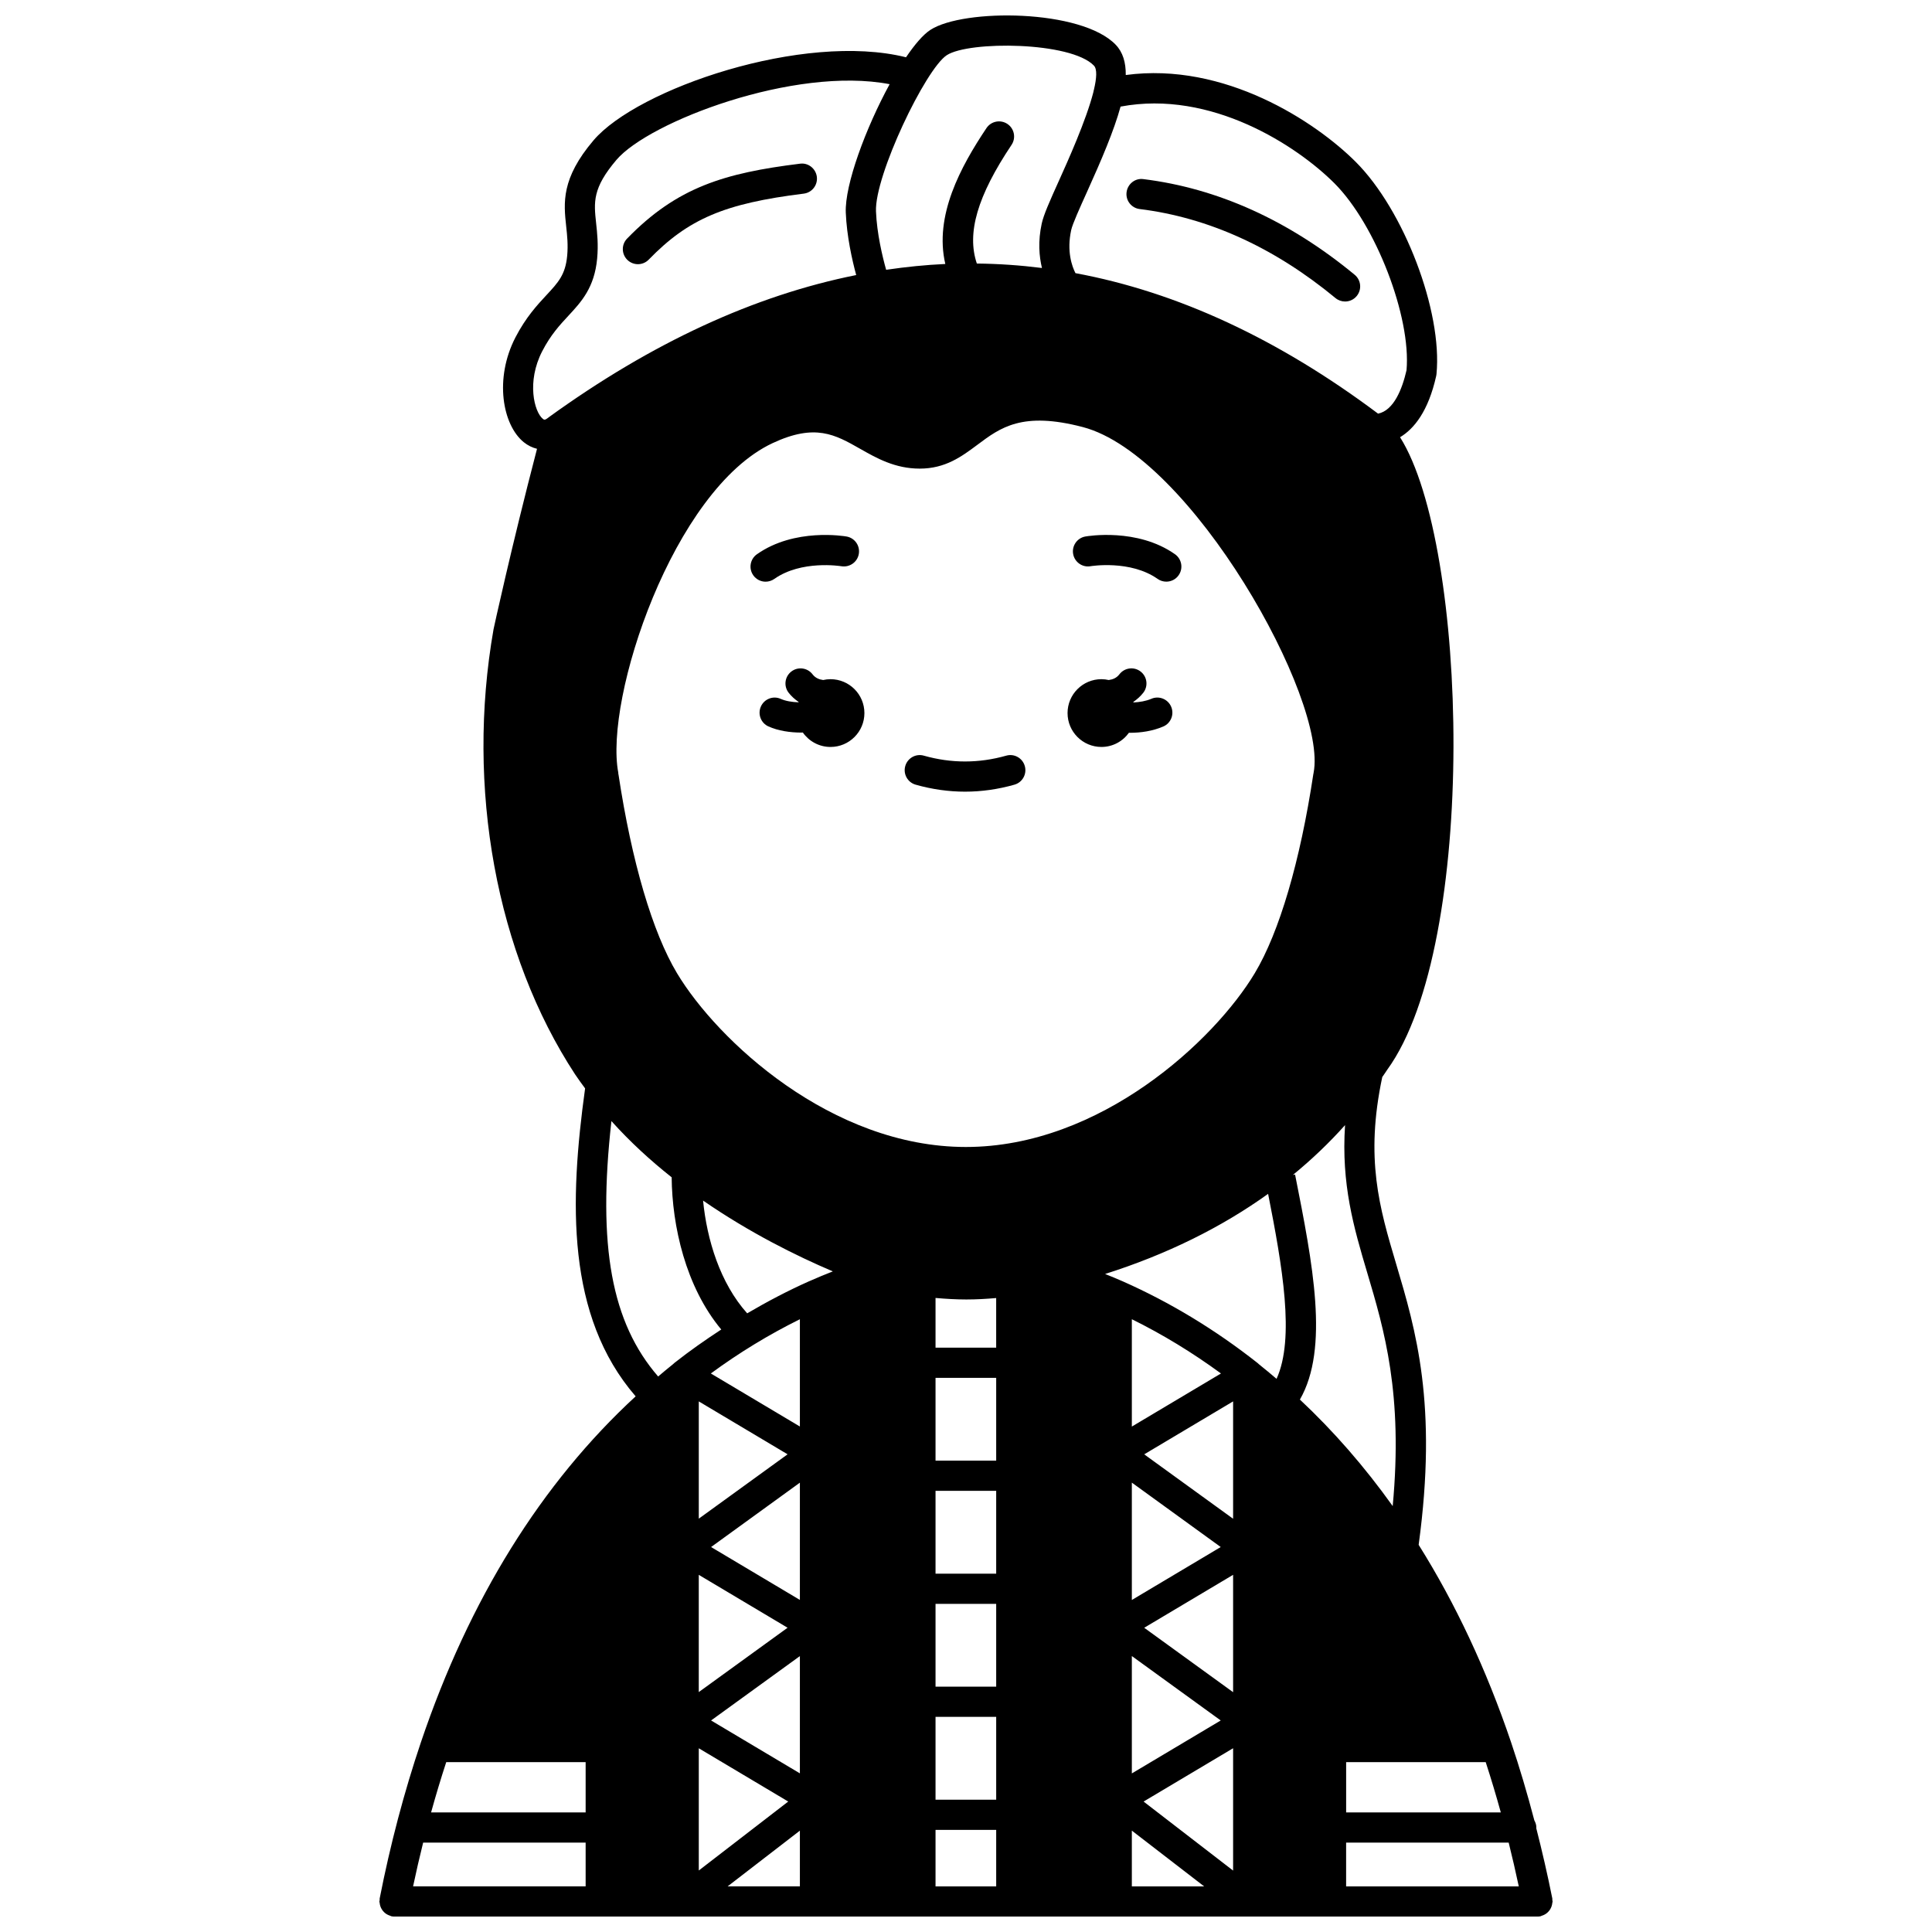
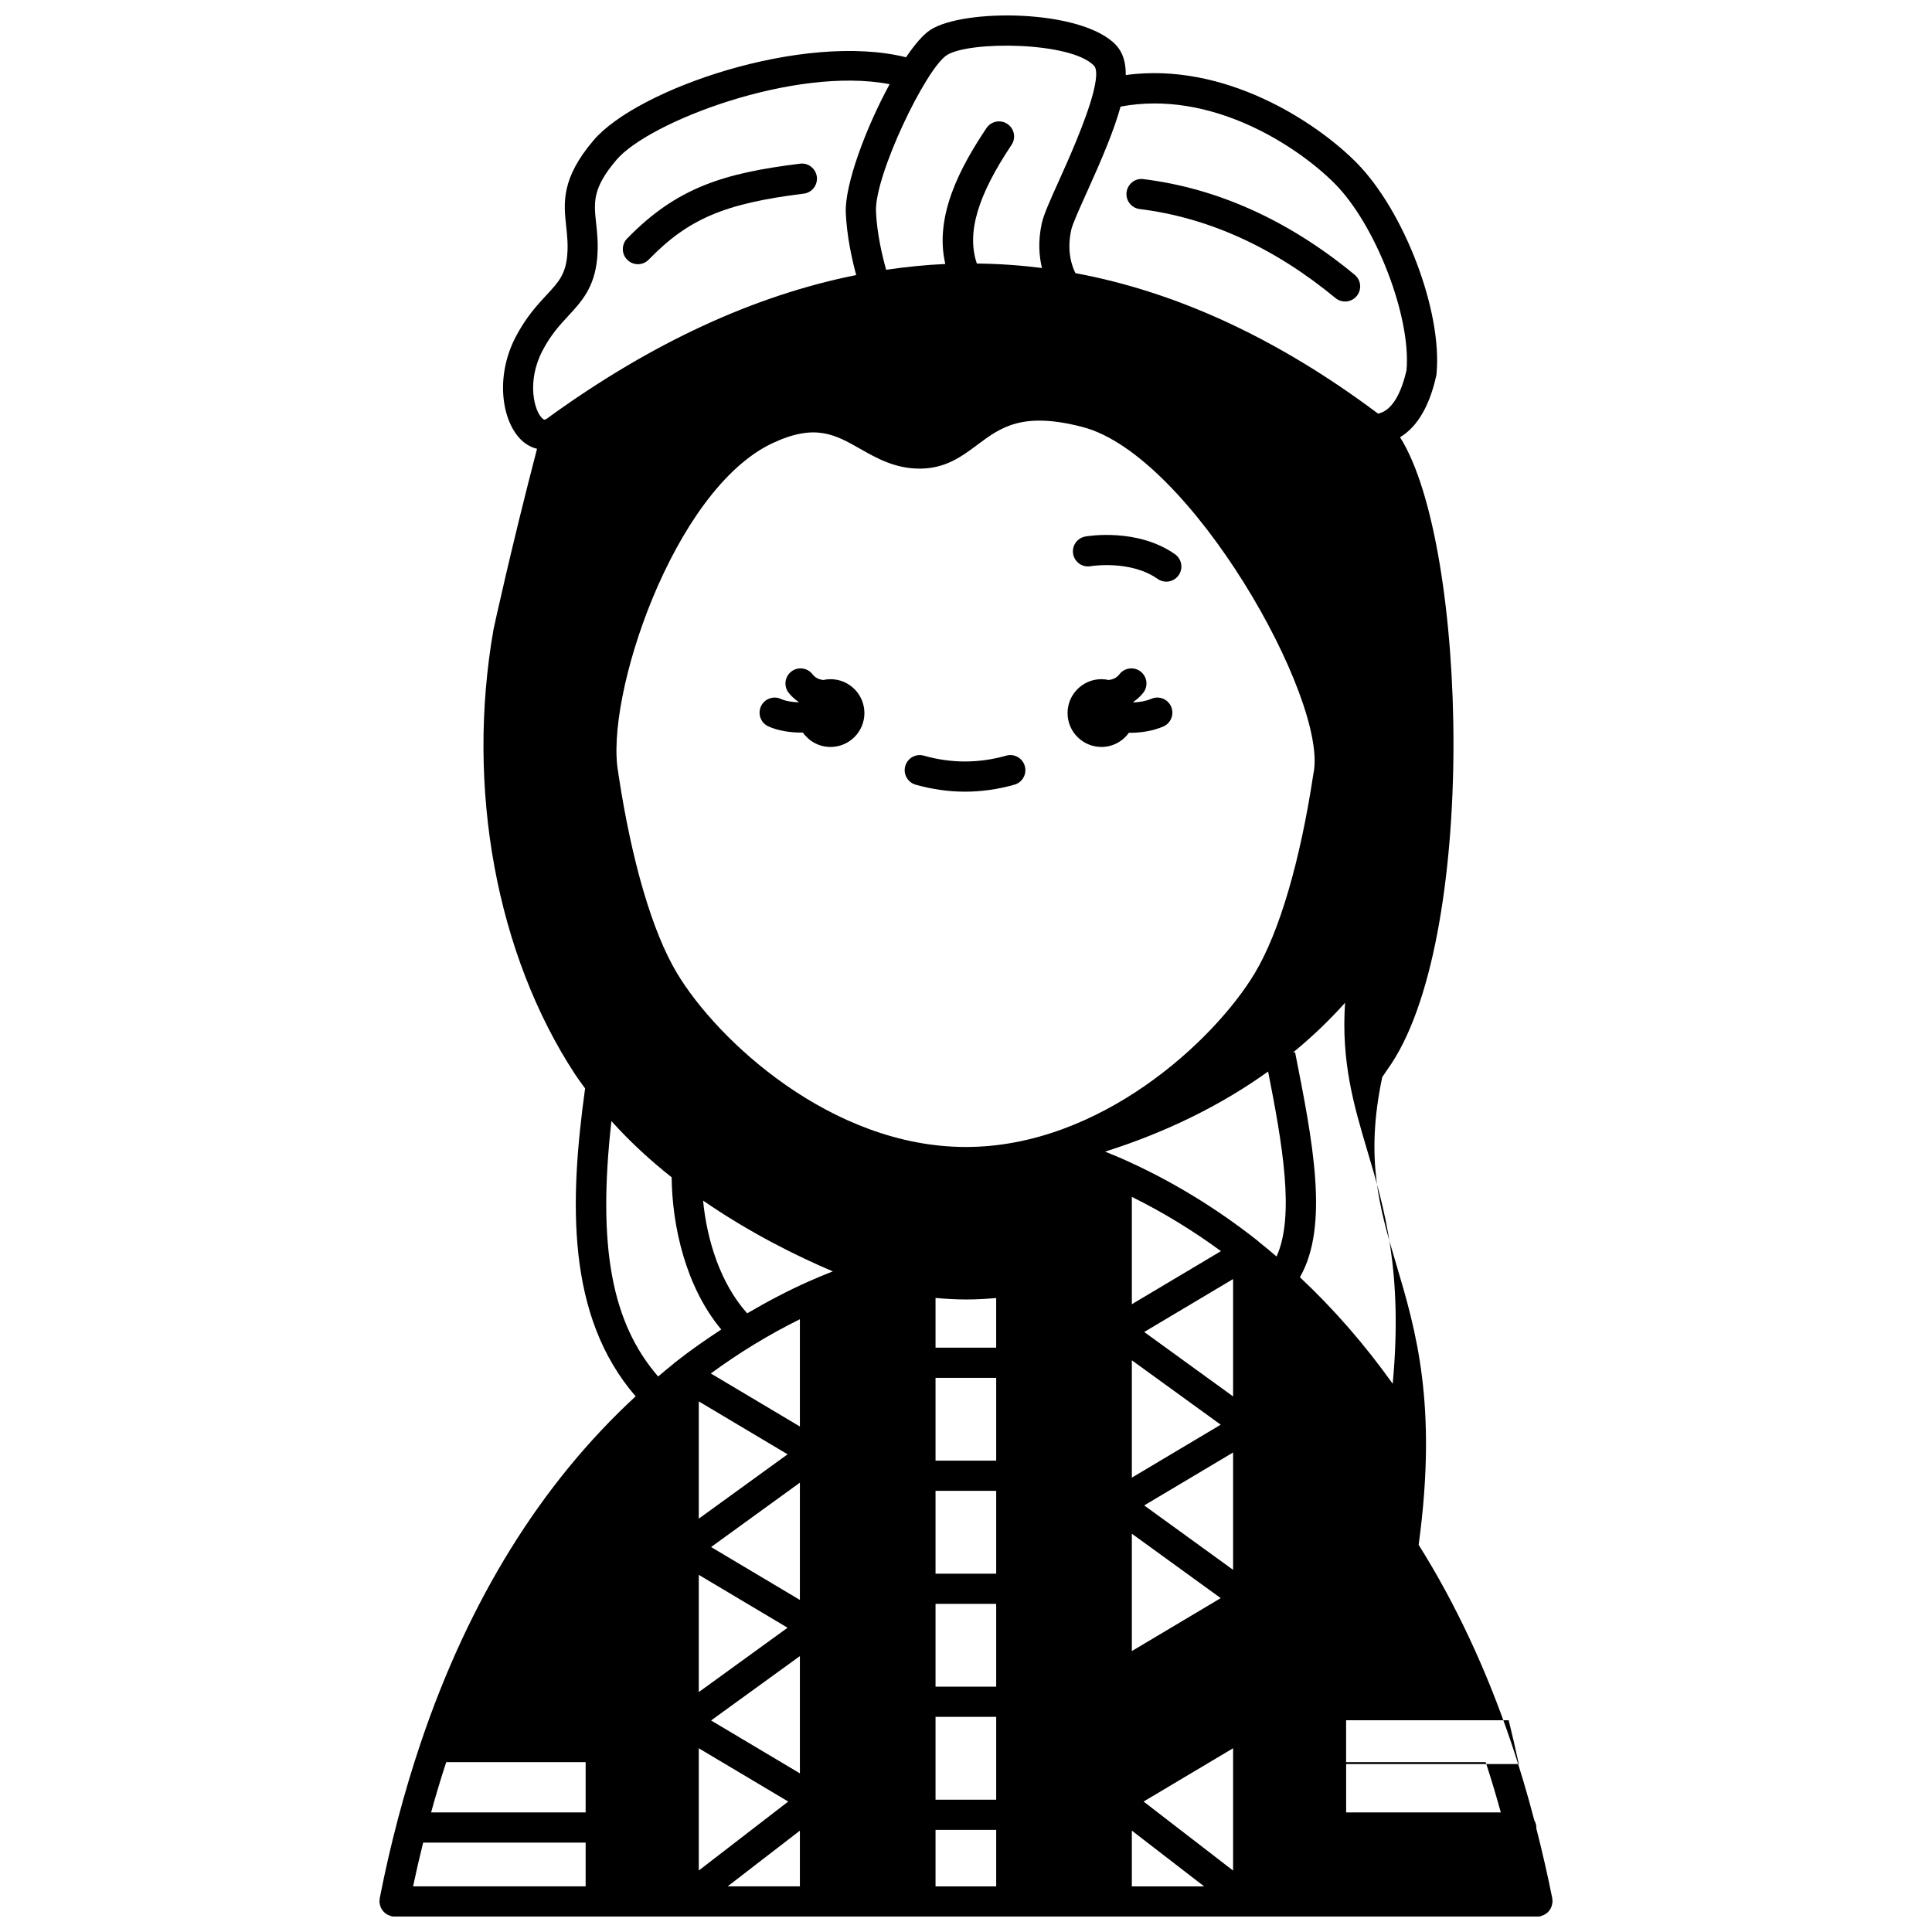
<svg xmlns="http://www.w3.org/2000/svg" width="800px" height="800px" version="1.1" viewBox="144 144 512 512">
  <defs>
    <clipPath id="a">
      <path d="m244 148.09h312v503.81h-312z" />
    </clipPath>
  </defs>
  <path d="m449.12 329.19c-1.473 0.625-3.133 0.887-4.742 0.965-0.012-0.039-0.023-0.082-0.039-0.129 0.98-0.684 1.891-1.469 2.66-2.465 1.344-1.75 1.016-4.262-0.734-5.606-1.75-1.348-4.258-1.016-5.606 0.734-0.762 0.992-1.754 1.375-2.824 1.523-0.625-0.141-1.273-0.223-1.941-0.223-4.957 0-8.98 4.023-8.98 8.98s4.023 8.98 8.98 8.98c3.008 0 5.656-1.492 7.285-3.762 0.082 0 0.164 0.012 0.25 0.012 2.941 0 6.059-0.469 8.84-1.664 2.031-0.867 2.973-3.219 2.102-5.25-0.863-2.027-3.227-2.981-5.25-2.098z" />
  <path d="m364.09 323.99c-0.668 0-1.312 0.082-1.941 0.223-1.066-0.145-2.062-0.531-2.824-1.523-1.344-1.75-3.863-2.078-5.606-0.734-1.75 1.344-2.082 3.856-0.734 5.606 0.766 0.996 1.676 1.781 2.66 2.461-0.012 0.031-0.02 0.062-0.027 0.098-1.695-0.059-3.383-0.32-4.695-0.902-2.016-0.914-4.383 0.004-5.281 2.019-0.898 2.019 0.004 4.383 2.019 5.281 2.59 1.16 5.723 1.625 8.742 1.625 0.121 0 0.23-0.016 0.355-0.02 1.625 2.312 4.301 3.828 7.34 3.828 4.957 0 8.98-4.023 8.98-8.98-0.004-4.969-4.027-8.98-8.988-8.98z" />
  <path d="m431.63 286.18c-2.168 0.383-3.613 2.449-3.238 4.617 0.375 2.172 2.457 3.644 4.617 3.254 0.109-0.02 10.547-1.727 17.77 3.363 0.699 0.492 1.504 0.73 2.301 0.73 1.254 0 2.496-0.586 3.269-1.695 1.273-1.805 0.84-4.301-0.965-5.574-9.98-7.031-23.199-4.797-23.754-4.695z" />
-   <path d="m349.2 297.42c7.172-5.055 17.52-3.402 17.766-3.363 2.172 0.363 4.242-1.07 4.625-3.246 0.383-2.176-1.066-4.25-3.242-4.629-0.559-0.098-13.777-2.336-23.758 4.703-1.805 1.273-2.238 3.766-0.965 5.574 0.781 1.105 2.016 1.695 3.269 1.695 0.797-0.004 1.605-0.242 2.305-0.734z" />
  <path d="m410.65 344.26c-7.25 2.051-14.562 2.055-21.812 0-2.117-0.617-4.336 0.633-4.934 2.754-0.605 2.125 0.633 4.336 2.754 4.934 4.336 1.23 8.738 1.852 13.086 1.852 4.352 0 8.754-0.621 13.086-1.852 2.129-0.602 3.359-2.812 2.754-4.934-0.594-2.121-2.812-3.371-4.934-2.754z" />
  <path d="m356.01 187.38c-20.02 2.477-32.598 6.227-45.824 19.848-1.539 1.582-1.5 4.113 0.082 5.656 0.777 0.75 1.785 1.129 2.789 1.129 1.043 0 2.082-0.406 2.867-1.215 10.488-10.797 20.082-14.883 41.07-17.48 2.191-0.27 3.746-2.262 3.481-4.457-0.281-2.191-2.285-3.785-4.465-3.481z" />
  <path d="m446.03 199.4c18.203 2.25 35.664 10.188 51.887 23.59 0.746 0.613 1.648 0.914 2.543 0.914 1.152 0 2.297-0.496 3.082-1.453 1.406-1.703 1.168-4.223-0.535-5.629-17.414-14.383-36.258-22.914-55.996-25.355-2.188-0.312-4.188 1.285-4.457 3.477-0.277 2.191 1.281 4.188 3.477 4.457z" />
  <g clip-path="url(#a)">
-     <path d="m555.38 647.52c-0.012-0.137 0.027-0.262 0-0.395-1.27-6.367-2.707-12.582-4.262-18.668 0-0.051 0.031-0.098 0.031-0.148 0-0.691-0.219-1.312-0.531-1.879-1.871-7.141-3.926-14.078-6.172-20.723-6.551-19.328-14.742-36.777-24.488-52.312 5.074-37.254-0.77-56.988-5.953-74.395-4.453-14.957-8.281-27.918-3.691-49.566 0.445-0.66 0.91-1.301 1.34-1.973 24.152-33.32 21.473-138.97 3.375-167.59 3.703-2.223 7.488-6.852 9.582-16.258 0.035-0.16 0.059-0.32 0.074-0.484 1.617-16.609-8.582-43.406-21.402-56.223-10.629-10.629-34.738-26.559-60.945-23.023 0.035-3.312-0.75-6.027-2.664-8.023-9.086-9.473-40.336-9.637-49.109-3.941-1.922 1.246-4.164 3.875-6.461 7.262-27.18-6.773-71.195 8.359-82.809 22.004-8.625 10.141-7.926 16.582-7.25 22.82 0.262 2.402 0.527 4.887 0.262 7.769-0.469 5.027-2.359 7.062-5.496 10.434-2.43 2.617-5.453 5.871-8.215 11.203-5.652 10.941-3.426 23.191 2.191 27.766 1.098 0.891 2.293 1.461 3.527 1.762-6.875 26.379-11.453 47.473-11.527 47.844-7.356 41.961 0.723 86.051 21.621 117.94 0.84 1.277 1.754 2.484 2.648 3.715-4.137 29.961-5.039 60.289 13.395 81.605-24.98 23.031-44.102 53.789-56.906 91.676-4.441 13.16-8.121 27.094-10.934 41.422-0.027 0.133 0.016 0.258 0.004 0.391-0.012 0.133-0.078 0.246-0.078 0.383 0 0.145 0.066 0.266 0.078 0.402 0.027 0.273 0.074 0.527 0.16 0.789 0.074 0.242 0.172 0.469 0.293 0.691 0.125 0.223 0.262 0.43 0.418 0.625 0.164 0.199 0.336 0.375 0.535 0.539 0.191 0.16 0.395 0.297 0.621 0.414 0.234 0.129 0.477 0.227 0.738 0.309 0.137 0.039 0.238 0.133 0.379 0.156 0.258 0.051 0.512 0.07 0.766 0.07h0.004 302.92 0.004c0.258 0 0.516-0.023 0.777-0.074 0.137-0.027 0.238-0.113 0.367-0.152 0.27-0.078 0.512-0.18 0.75-0.312 0.219-0.121 0.418-0.25 0.613-0.41 0.199-0.168 0.375-0.34 0.539-0.543 0.164-0.195 0.301-0.398 0.418-0.625 0.121-0.223 0.211-0.449 0.293-0.691 0.082-0.262 0.133-0.512 0.16-0.789 0.016-0.137 0.078-0.258 0.078-0.395 0.008-0.141-0.055-0.258-0.066-0.391zm-256.18-3.613h-45.73c0.824-3.902 1.715-7.769 2.668-11.598h43.062zm0-19.602h-40.957c1.25-4.516 2.582-8.957 4.012-13.316h36.945zm238.53-13.316c1.41 4.328 2.742 8.773 4 13.316h-40.988v-13.316zm-96.766-438.74c24.031-4.527 46.777 10.422 56.664 20.312 10.949 10.949 20.367 35.398 19.117 49.551-1.137 4.969-3.363 10.648-7.539 11.508-26.391-19.781-53.152-32.211-80.199-37.234-0.918-1.812-2.356-5.781-1.129-11.422 0.348-1.605 2.297-5.914 4.18-10.082 3.848-8.52 7.137-16.191 8.906-22.633zm51.141 176.67c-0.008 0.051-0.039 0.094-0.043 0.141-3.5 23.219-9.02 41.984-15.539 52.855-10.68 17.805-40.91 46.047-76.551 46.047s-65.867-28.246-76.551-46.047c-6.504-10.84-12.008-29.535-15.512-52.664-0.004-0.074-0.043-0.137-0.051-0.207-0.012-0.074 0.016-0.148 0.004-0.223-3.777-19.699 14.547-75.078 40.91-87.398 11.262-5.258 16.52-2.269 23.184 1.52 4.324 2.457 9.223 5.246 15.785 5.246 6.82 0 11.125-3.215 15.285-6.316 6.109-4.574 11.879-8.891 27.902-4.703 28.656 7.481 65.016 72.246 61.188 91.637-0.02 0.031-0.004 0.066-0.012 0.113zm-97.188-190.3c5.879-3.816 32.867-3.606 38.984 2.769 0.887 0.922 0.727 3.309 0.008 6.359-0.055 0.203-0.117 0.395-0.137 0.605-1.895 7.488-6.918 18.605-9 23.223-2.668 5.906-4.199 9.363-4.703 11.672-1.023 4.711-0.688 8.664 0.062 11.773-5.742-0.723-11.496-1.121-17.258-1.18-2.723-8.066 0.133-17.887 9.199-31.449 1.227-1.836 0.734-4.32-1.102-5.547-1.832-1.227-4.324-0.734-5.547 1.102-6.848 10.242-13.895 23.223-10.906 36.012-5.219 0.234-10.445 0.77-15.68 1.539-0.992-3.539-2.453-9.598-2.691-15.48-0.391-9.48 13.137-37.746 18.77-41.398zm-105.45 95.93c-0.031 0.023-0.047 0.059-0.078 0.082-0.027 0.023-0.066 0.027-0.098 0.051-0.914 0.746-1.129 0.566-1.461 0.289-2.238-1.824-4.32-9.789-0.137-17.891 2.254-4.363 4.652-6.938 6.965-9.43 3.379-3.641 6.879-7.406 7.594-15.137 0.344-3.688 0.016-6.711-0.273-9.379-0.605-5.574-1-9.258 5.394-16.773 8.582-10.094 47.195-24.891 72.391-20.051-6.305 11.555-11.922 26.656-11.621 34.043 0.258 6.25 1.672 12.527 2.758 16.539-26.977 5.398-54.156 17.926-81.434 37.656zm33.328 250.59c-0.027 0.023-0.059 0.043-0.09 0.066-0.137 0.105-0.262 0.219-0.375 0.34-1.324 1.051-2.621 2.148-3.914 3.238-12.363-14.258-16.098-34.57-12.383-67.684 4.945 5.508 10.359 10.461 15.965 14.898 0.117 12.84 3.68 28.984 13.145 40.336-4.207 2.75-8.336 5.633-12.309 8.77-0.016 0.016-0.027 0.023-0.039 0.035zm6.391 10.246 23.535 14.02-23.535 17.055zm23.531 59.98-23.535 17.055v-31.074zm-23.531 31.945 23.703 14.117-23.703 18.273zm26.793 36.598h-19.152l19.152-14.77zm0-29.953-23.535-14.016 23.535-17.059zm0-45.961-23.535-14.016 23.535-17.059zm0-45.957-23.598-14.055c7.477-5.492 15.367-10.305 23.598-14.375zm2.461-38.496c-0.012 0.004-0.023 0.012-0.039 0.016-0.016 0.008-0.035 0.016-0.051 0.02-5.59 2.488-11.023 5.352-16.336 8.469-7.199-8.051-10.668-19.5-11.691-29.883 12.312 8.5 24.738 14.66 34.387 18.766-2.121 0.844-4.231 1.695-6.269 2.613zm49.562 160.37h-16.074v-14.977h16.074zm0-22.977h-16.074v-21.949h16.074zm0-29.949h-16.074v-21.949h16.074zm0-29.949h-16.074v-21.949h16.074zm0-29.949h-16.074v-21.949h16.074zm0-29.945h-16.074v-13.172c2.727 0.238 5.449 0.402 8.168 0.402 2.641 0 5.273-0.152 7.902-0.379v13.148zm35.949 142.77v-14.781l19.168 14.781zm26.836-4.191-23.723-18.293 23.723-14.129zm-26.836-25.75v-31.102l23.555 17.07zm26.836-21.527-23.559-17.07 23.559-14.031zm-26.836-24.434v-31.102l23.555 17.07zm26.836-21.527-23.559-17.07 23.559-14.031zm-26.836-24.43v-28.449c8.188 4.043 16.086 8.859 23.621 14.379zm38.352-12.645c-1.531-1.309-3.074-2.598-4.652-3.852-0.121-0.125-0.25-0.242-0.391-0.352-11.121-8.777-23.129-16.055-35.664-21.613-0.023-0.012-0.047-0.02-0.07-0.031-0.012-0.004-0.023-0.008-0.035-0.016-1.508-0.68-3.078-1.293-4.629-1.926 16.25-5.156 30.746-12.297 43.203-21.234 3.769 19.125 7.129 38.258 2.238 49.023zm6.184 5.492c7.828-13.598 3.406-36.004-1.277-59.633l-0.555 0.094c0.051-0.039 0.102-0.09 0.148-0.129l0.383-0.082-0.375 0.074c4.926-4.047 9.484-8.406 13.645-13.059-1.043 15.664 2.312 27.16 5.875 39.121 4.508 15.133 9.527 32.121 6.75 61.836-7.426-10.398-15.625-19.824-24.594-28.223zm12.25 129.01v-11.598h43.082c0.949 3.809 1.84 7.676 2.676 11.598z" />
+     <path d="m555.38 647.52c-0.012-0.137 0.027-0.262 0-0.395-1.27-6.367-2.707-12.582-4.262-18.668 0-0.051 0.031-0.098 0.031-0.148 0-0.691-0.219-1.312-0.531-1.879-1.871-7.141-3.926-14.078-6.172-20.723-6.551-19.328-14.742-36.777-24.488-52.312 5.074-37.254-0.77-56.988-5.953-74.395-4.453-14.957-8.281-27.918-3.691-49.566 0.445-0.66 0.91-1.301 1.34-1.973 24.152-33.32 21.473-138.97 3.375-167.59 3.703-2.223 7.488-6.852 9.582-16.258 0.035-0.16 0.059-0.32 0.074-0.484 1.617-16.609-8.582-43.406-21.402-56.223-10.629-10.629-34.738-26.559-60.945-23.023 0.035-3.312-0.75-6.027-2.664-8.023-9.086-9.473-40.336-9.637-49.109-3.941-1.922 1.246-4.164 3.875-6.461 7.262-27.18-6.773-71.195 8.359-82.809 22.004-8.625 10.141-7.926 16.582-7.25 22.82 0.262 2.402 0.527 4.887 0.262 7.769-0.469 5.027-2.359 7.062-5.496 10.434-2.43 2.617-5.453 5.871-8.215 11.203-5.652 10.941-3.426 23.191 2.191 27.766 1.098 0.891 2.293 1.461 3.527 1.762-6.875 26.379-11.453 47.473-11.527 47.844-7.356 41.961 0.723 86.051 21.621 117.94 0.84 1.277 1.754 2.484 2.648 3.715-4.137 29.961-5.039 60.289 13.395 81.605-24.98 23.031-44.102 53.789-56.906 91.676-4.441 13.16-8.121 27.094-10.934 41.422-0.027 0.133 0.016 0.258 0.004 0.391-0.012 0.133-0.078 0.246-0.078 0.383 0 0.145 0.066 0.266 0.078 0.402 0.027 0.273 0.074 0.527 0.16 0.789 0.074 0.242 0.172 0.469 0.293 0.691 0.125 0.223 0.262 0.43 0.418 0.625 0.164 0.199 0.336 0.375 0.535 0.539 0.191 0.16 0.395 0.297 0.621 0.414 0.234 0.129 0.477 0.227 0.738 0.309 0.137 0.039 0.238 0.133 0.379 0.156 0.258 0.051 0.512 0.07 0.766 0.07h0.004 302.92 0.004c0.258 0 0.516-0.023 0.777-0.074 0.137-0.027 0.238-0.113 0.367-0.152 0.27-0.078 0.512-0.18 0.75-0.312 0.219-0.121 0.418-0.25 0.613-0.41 0.199-0.168 0.375-0.34 0.539-0.543 0.164-0.195 0.301-0.398 0.418-0.625 0.121-0.223 0.211-0.449 0.293-0.691 0.082-0.262 0.133-0.512 0.16-0.789 0.016-0.137 0.078-0.258 0.078-0.395 0.008-0.141-0.055-0.258-0.066-0.391zm-256.18-3.613h-45.73c0.824-3.902 1.715-7.769 2.668-11.598h43.062zm0-19.602h-40.957c1.25-4.516 2.582-8.957 4.012-13.316h36.945zm238.53-13.316c1.41 4.328 2.742 8.773 4 13.316h-40.988v-13.316zm-96.766-438.74c24.031-4.527 46.777 10.422 56.664 20.312 10.949 10.949 20.367 35.398 19.117 49.551-1.137 4.969-3.363 10.648-7.539 11.508-26.391-19.781-53.152-32.211-80.199-37.234-0.918-1.812-2.356-5.781-1.129-11.422 0.348-1.605 2.297-5.914 4.18-10.082 3.848-8.52 7.137-16.191 8.906-22.633zm51.141 176.67c-0.008 0.051-0.039 0.094-0.043 0.141-3.5 23.219-9.02 41.984-15.539 52.855-10.68 17.805-40.91 46.047-76.551 46.047s-65.867-28.246-76.551-46.047c-6.504-10.84-12.008-29.535-15.512-52.664-0.004-0.074-0.043-0.137-0.051-0.207-0.012-0.074 0.016-0.148 0.004-0.223-3.777-19.699 14.547-75.078 40.91-87.398 11.262-5.258 16.52-2.269 23.184 1.52 4.324 2.457 9.223 5.246 15.785 5.246 6.82 0 11.125-3.215 15.285-6.316 6.109-4.574 11.879-8.891 27.902-4.703 28.656 7.481 65.016 72.246 61.188 91.637-0.02 0.031-0.004 0.066-0.012 0.113zm-97.188-190.3c5.879-3.816 32.867-3.606 38.984 2.769 0.887 0.922 0.727 3.309 0.008 6.359-0.055 0.203-0.117 0.395-0.137 0.605-1.895 7.488-6.918 18.605-9 23.223-2.668 5.906-4.199 9.363-4.703 11.672-1.023 4.711-0.688 8.664 0.062 11.773-5.742-0.723-11.496-1.121-17.258-1.18-2.723-8.066 0.133-17.887 9.199-31.449 1.227-1.836 0.734-4.32-1.102-5.547-1.832-1.227-4.324-0.734-5.547 1.102-6.848 10.242-13.895 23.223-10.906 36.012-5.219 0.234-10.445 0.77-15.68 1.539-0.992-3.539-2.453-9.598-2.691-15.48-0.391-9.48 13.137-37.746 18.77-41.398zm-105.45 95.93c-0.031 0.023-0.047 0.059-0.078 0.082-0.027 0.023-0.066 0.027-0.098 0.051-0.914 0.746-1.129 0.566-1.461 0.289-2.238-1.824-4.32-9.789-0.137-17.891 2.254-4.363 4.652-6.938 6.965-9.43 3.379-3.641 6.879-7.406 7.594-15.137 0.344-3.688 0.016-6.711-0.273-9.379-0.605-5.574-1-9.258 5.394-16.773 8.582-10.094 47.195-24.891 72.391-20.051-6.305 11.555-11.922 26.656-11.621 34.043 0.258 6.25 1.672 12.527 2.758 16.539-26.977 5.398-54.156 17.926-81.434 37.656zm33.328 250.59c-0.027 0.023-0.059 0.043-0.09 0.066-0.137 0.105-0.262 0.219-0.375 0.34-1.324 1.051-2.621 2.148-3.914 3.238-12.363-14.258-16.098-34.57-12.383-67.684 4.945 5.508 10.359 10.461 15.965 14.898 0.117 12.84 3.68 28.984 13.145 40.336-4.207 2.75-8.336 5.633-12.309 8.77-0.016 0.016-0.027 0.023-0.039 0.035zm6.391 10.246 23.535 14.02-23.535 17.055zm23.531 59.98-23.535 17.055v-31.074zm-23.531 31.945 23.703 14.117-23.703 18.273zm26.793 36.598h-19.152l19.152-14.77zm0-29.953-23.535-14.016 23.535-17.059zm0-45.961-23.535-14.016 23.535-17.059zm0-45.957-23.598-14.055c7.477-5.492 15.367-10.305 23.598-14.375zm2.461-38.496c-0.012 0.004-0.023 0.012-0.039 0.016-0.016 0.008-0.035 0.016-0.051 0.02-5.59 2.488-11.023 5.352-16.336 8.469-7.199-8.051-10.668-19.5-11.691-29.883 12.312 8.5 24.738 14.66 34.387 18.766-2.121 0.844-4.231 1.695-6.269 2.613zm49.562 160.37h-16.074v-14.977h16.074zm0-22.977h-16.074v-21.949h16.074zm0-29.949h-16.074v-21.949h16.074zm0-29.949h-16.074v-21.949h16.074zm0-29.949h-16.074v-21.949h16.074zm0-29.945h-16.074v-13.172c2.727 0.238 5.449 0.402 8.168 0.402 2.641 0 5.273-0.152 7.902-0.379v13.148zm35.949 142.77v-14.781l19.168 14.781zm26.836-4.191-23.723-18.293 23.723-14.129m-26.836-25.75v-31.102l23.555 17.07zm26.836-21.527-23.559-17.07 23.559-14.031zm-26.836-24.434v-31.102l23.555 17.07zm26.836-21.527-23.559-17.07 23.559-14.031zm-26.836-24.43v-28.449c8.188 4.043 16.086 8.859 23.621 14.379zm38.352-12.645c-1.531-1.309-3.074-2.598-4.652-3.852-0.121-0.125-0.25-0.242-0.391-0.352-11.121-8.777-23.129-16.055-35.664-21.613-0.023-0.012-0.047-0.02-0.07-0.031-0.012-0.004-0.023-0.008-0.035-0.016-1.508-0.68-3.078-1.293-4.629-1.926 16.25-5.156 30.746-12.297 43.203-21.234 3.769 19.125 7.129 38.258 2.238 49.023zm6.184 5.492c7.828-13.598 3.406-36.004-1.277-59.633l-0.555 0.094c0.051-0.039 0.102-0.09 0.148-0.129l0.383-0.082-0.375 0.074c4.926-4.047 9.484-8.406 13.645-13.059-1.043 15.664 2.312 27.16 5.875 39.121 4.508 15.133 9.527 32.121 6.75 61.836-7.426-10.398-15.625-19.824-24.594-28.223zm12.25 129.01v-11.598h43.082c0.949 3.809 1.84 7.676 2.676 11.598z" />
  </g>
</svg>